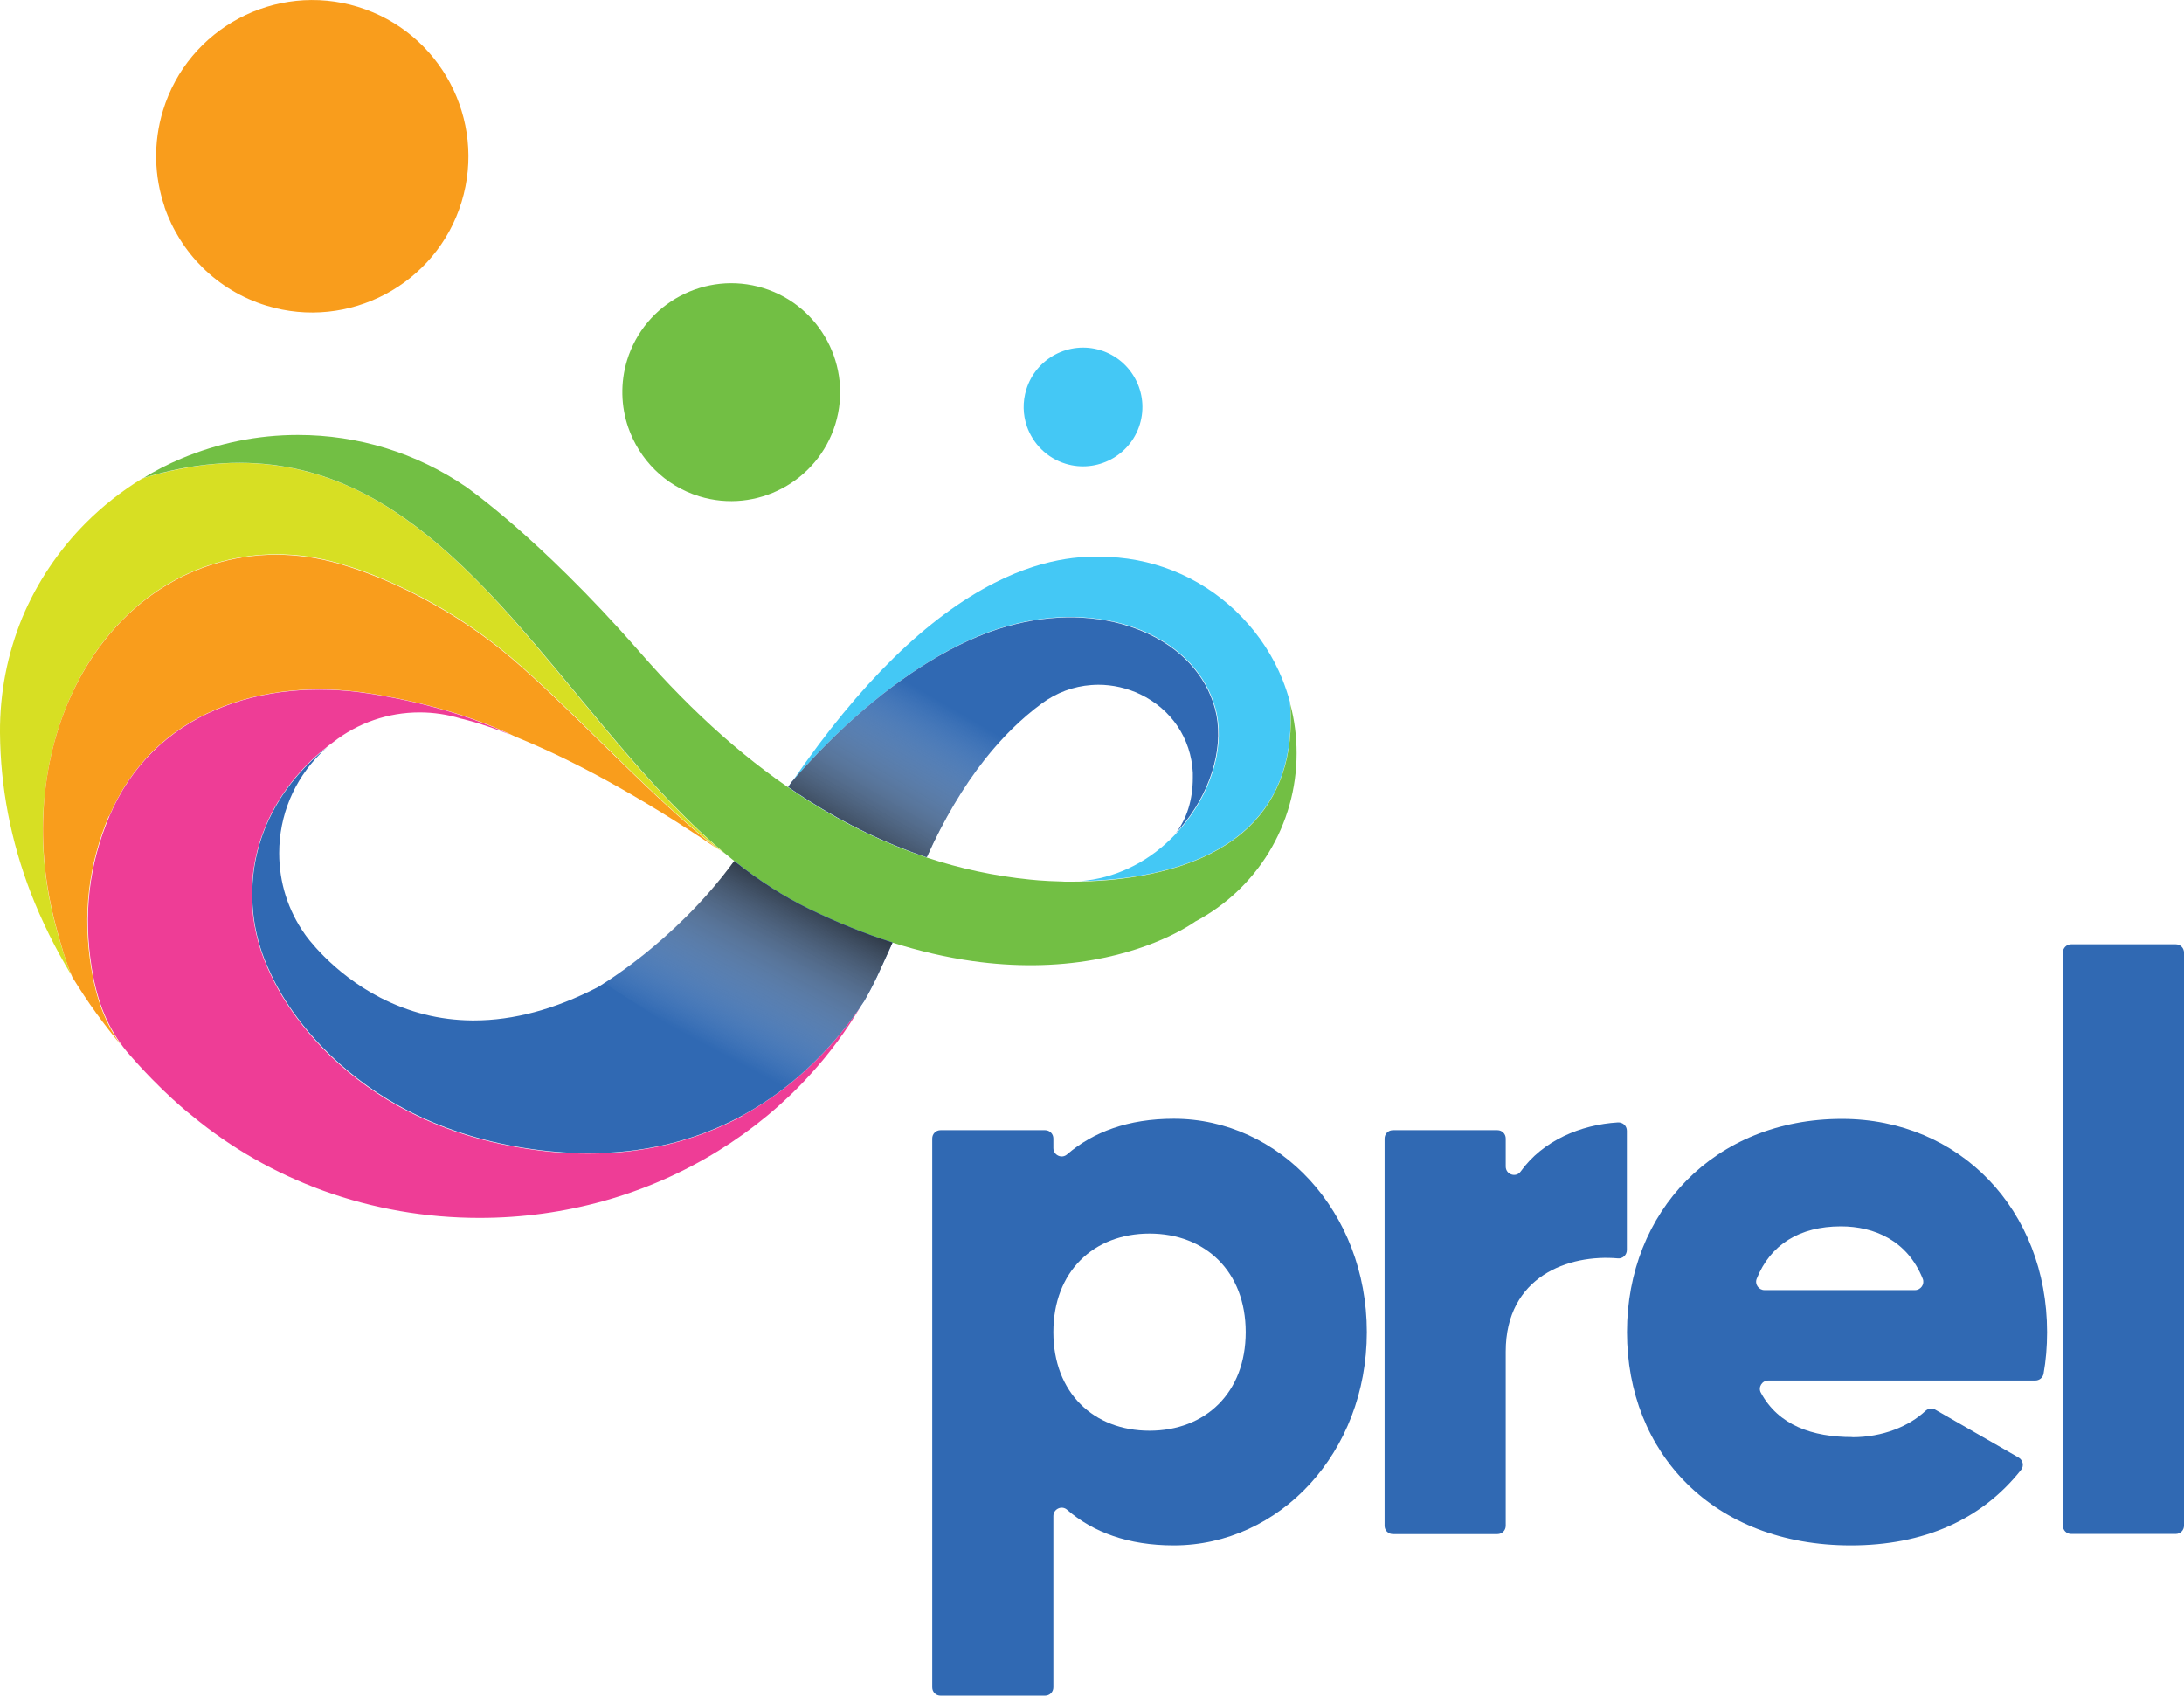
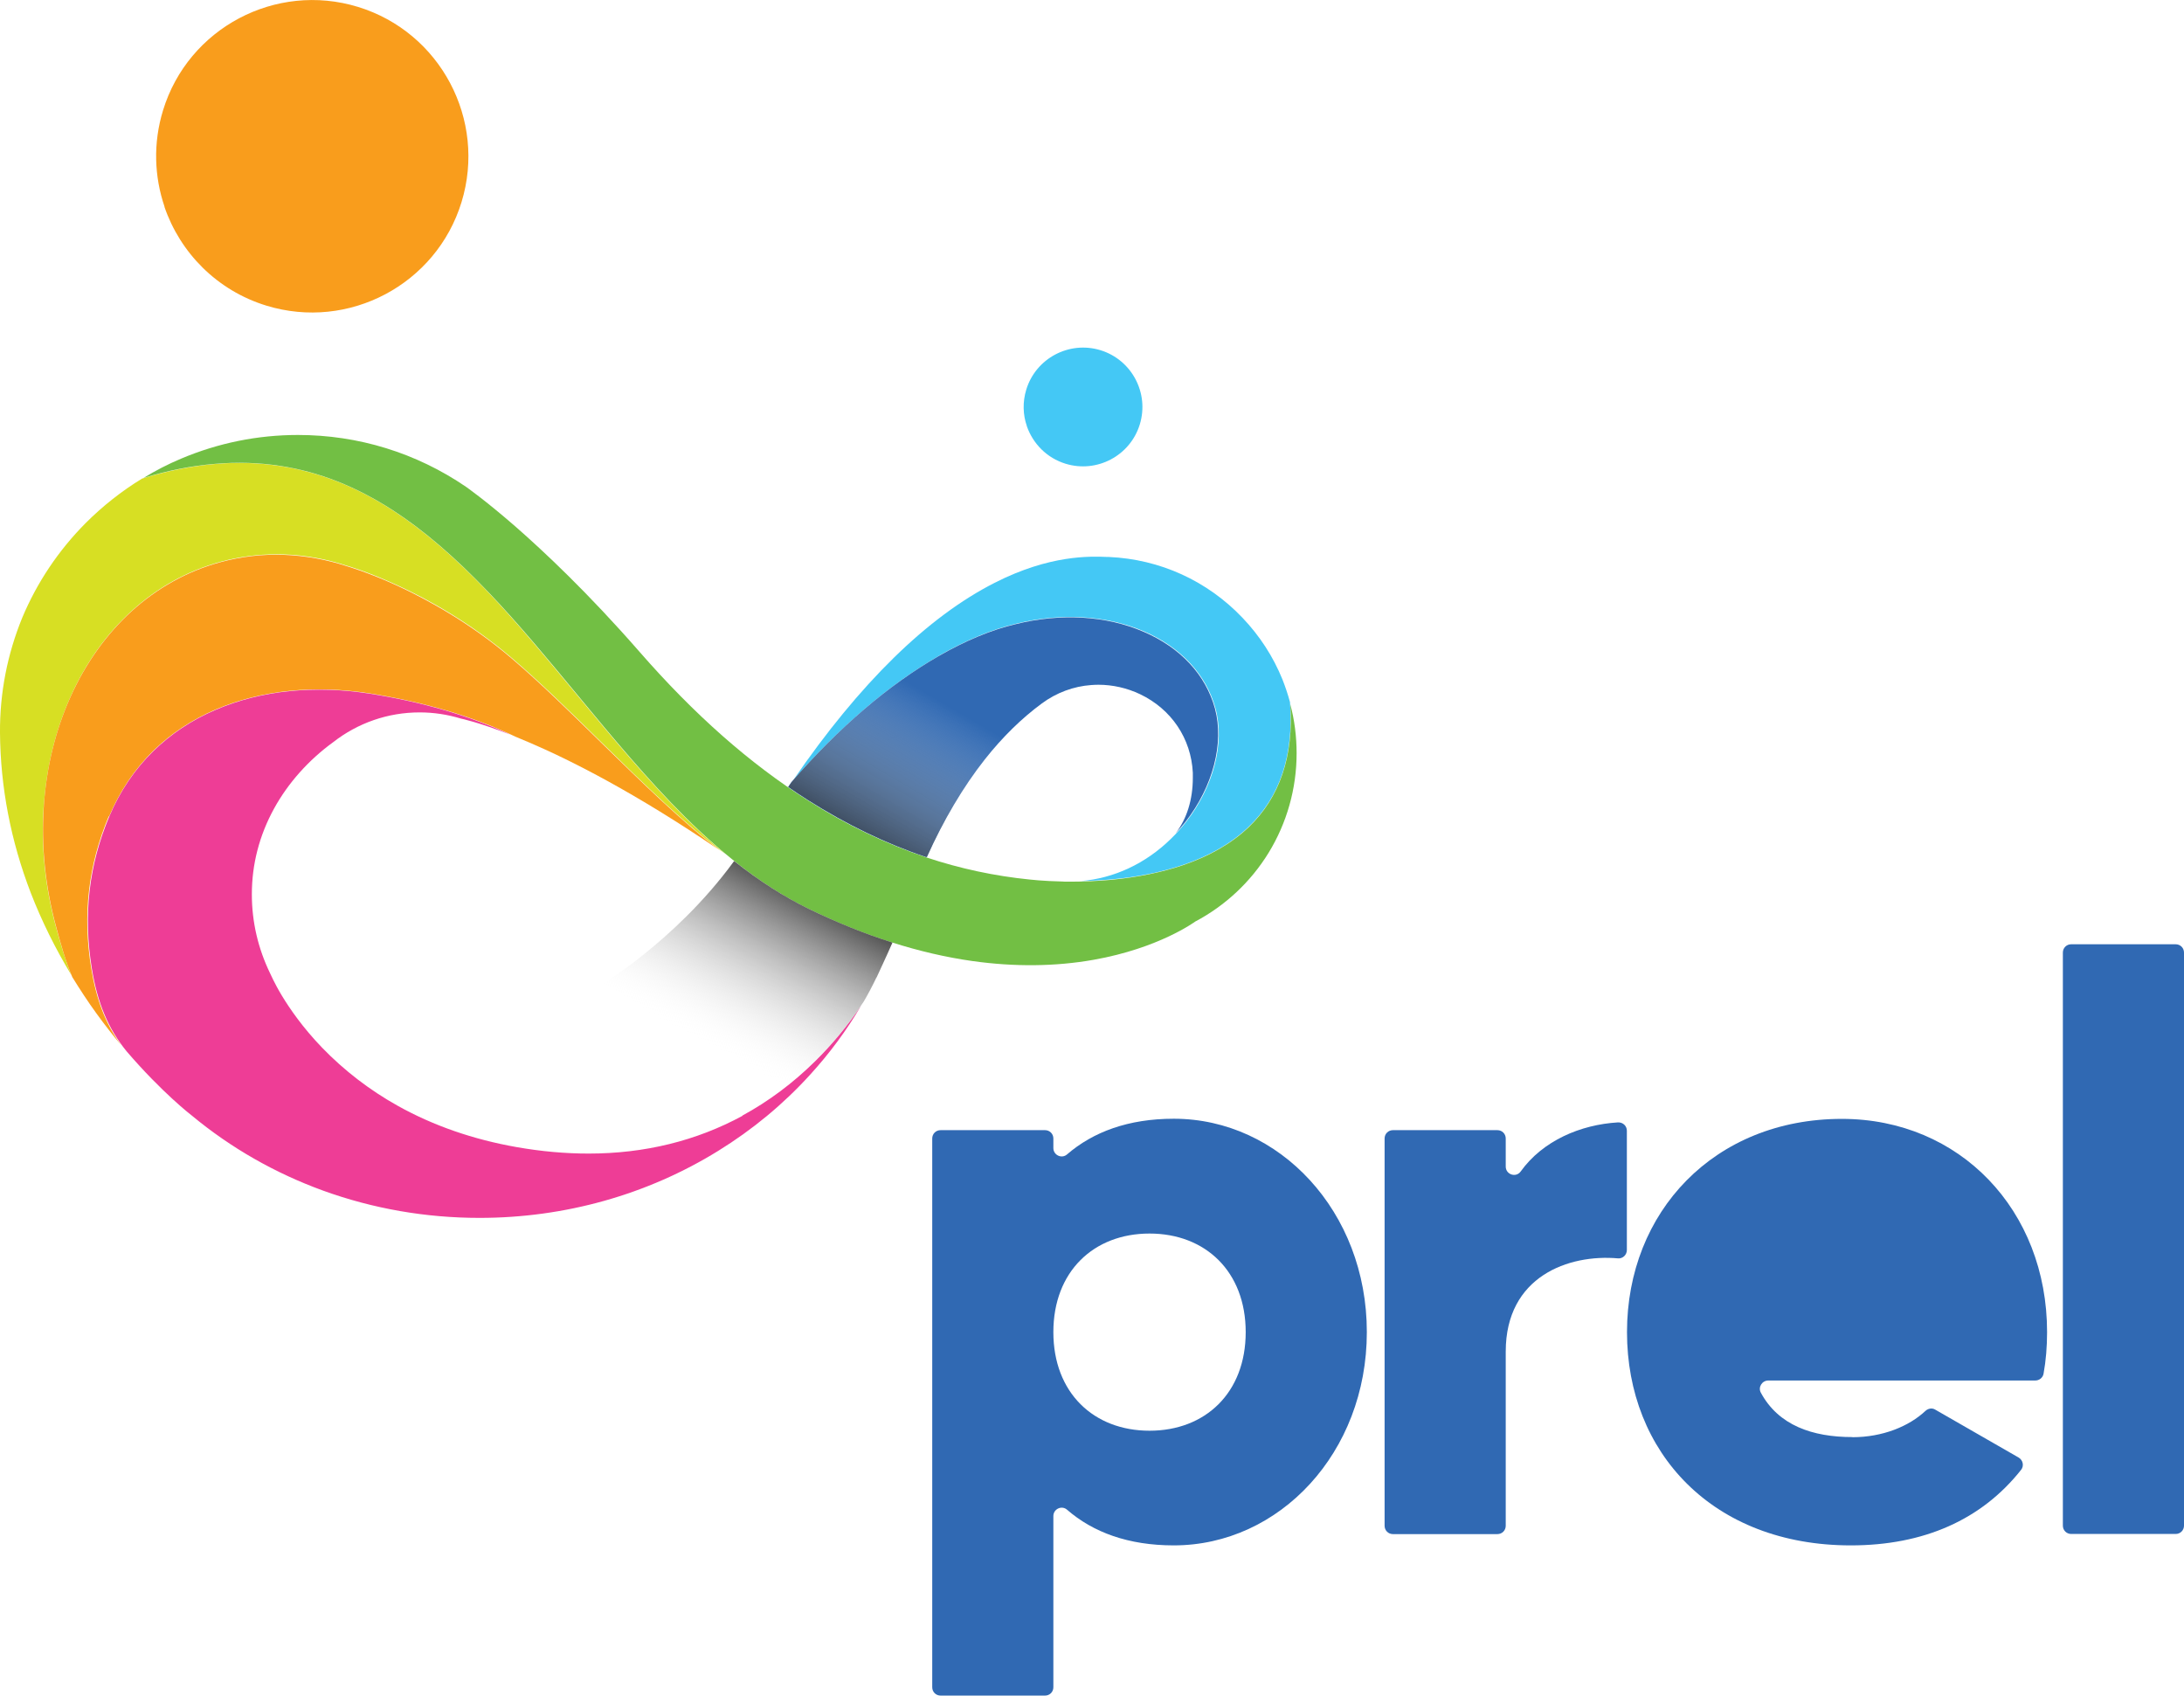
<svg xmlns="http://www.w3.org/2000/svg" xmlns:xlink="http://www.w3.org/1999/xlink" viewBox="0 0 154.88 120.23">
  <defs>
    <style>.cls-1{fill:#f99d1c;}.cls-2{fill:#ee3d96;}.cls-3{fill:#72bf44;}.cls-4{fill:#3069b3;}.cls-5{fill:#d7df23;}.cls-6{fill:#44c8f5;}.cls-7{fill:url(#linear-gradient-2);}.cls-7,.cls-8{mix-blend-mode:multiply;}.cls-8{fill:url(#linear-gradient);}.cls-9{isolation:isolate;}</style>
    <linearGradient id="linear-gradient" x1="66.24" y1="49.47" x2="58.73" y2="62.34" gradientUnits="userSpaceOnUse">
      <stop offset="0" stop-color="#fff" stop-opacity="0" />
      <stop offset="1" stop-color="#000" />
    </linearGradient>
    <linearGradient id="linear-gradient-2" x1="50.05" y1="74.09" x2="57.38" y2="60.46" xlink:href="#linear-gradient" />
  </defs>
  <g class="cls-9">
    <g id="Calque_2">
      <g id="Layer_1">
        <path class="cls-5" d="m3.11,57.12c.19-2.76.83-5.36,1.9-7.74,1.07-2.38,2.52-4.41,4.3-6.04,1.85-1.69,3.98-2.87,6.33-3.51,1.29-.35,2.63-.53,3.97-.53.19,0,.37,0,.56.01,1.49.05,2.99.33,4.46.81.01,0,1.52.43,3.69,1.44,2.01.93,5.02,2.57,7.96,5.08,2,1.7,4.22,3.88,6.37,5.99,3.02,2.96,6.13,6.01,8.77,7.91-.95-.79-1.91-1.67-2.88-2.63-2.68-2.66-5.2-5.71-7.64-8.66-2.03-2.45-4.12-4.99-6.26-7.24-2.4-2.52-4.63-4.43-6.81-5.84-2.61-1.69-5.22-2.71-7.98-3.13-1.49-.23-3.05-.28-4.62-.14-1.65.14-3.38.49-5.15,1.03h0c-1.46.89-2.8,1.95-4.02,3.17-1.92,1.94-3.43,4.19-4.48,6.69C.52,46.38-.02,49.13,0,51.96c.03,3.84.76,7.65,2.18,11.34.77,1.99,1.74,3.95,2.89,5.85-.46-1.11-.79-2.29-1.1-3.43-.78-2.85-1.07-5.75-.87-8.6Z" />
        <path class="cls-6" d="m66.57,46.5c1.93-1.11,3.78-1.88,5.49-2.28,3.2-.79,6.42-.59,9.06.54,2.62,1.13,4.43,3.07,5.08,5.47.67,2.45-.13,5.53-2.09,8.05-.33.42-.69.82-1.06,1.18,0,0-.01.02-.02.02h0c-1.79,1.75-4.03,2.8-6.4,2.99.67-.01,1.41-.05,2.19-.12,1.87-.17,3.58-.52,5.08-1.03,1.88-.64,3.44-1.54,4.63-2.68,2.24-2.13,3.23-5.11,2.95-8.86-.15-.55-.33-1.09-.54-1.62-.66-1.62-1.61-3.08-2.82-4.35-2.5-2.63-5.86-4.16-9.48-4.32h-.09c-1.22-.05-4.08-.17-8.01,1.83-4.77,2.42-9.57,7.12-14.28,13.98,3.36-3.83,6.83-6.79,10.32-8.8Z" />
        <path class="cls-4" d="m65.7,60.76s.02,0,.03,0c1.19-2.64,2.57-4.97,4.11-6.92,1.26-1.59,2.62-2.92,4.05-3.97,1.03-.76,2.24-1.21,3.5-1.3.17-.01.34-.02.5-.02,1.02,0,2.03.23,2.96.67,2.22,1.06,3.62,3.14,3.74,5.57,0,.12,0,.24,0,.36,0,1.55-.43,2.92-1.22,3.93.24-.26.48-.53.7-.81,1.95-2.51,2.75-5.58,2.09-8.03-.65-2.39-2.45-4.33-5.07-5.45-2.64-1.14-5.85-1.33-9.05-.54-1.71.4-3.55,1.16-5.48,2.27-3.53,2.03-7.04,5.04-10.44,8.94-.08.11-.16.23-.23.34.47.32.94.64,1.42.94,2.72,1.72,5.53,3.08,8.37,4.03Z" />
        <path class="cls-1" d="m7.74,57.88c.75-1.78,1.8-3.34,3.12-4.64,1.25-1.22,2.74-2.21,4.42-2.93,1.61-.69,3.38-1.14,5.27-1.33,1.83-.18,3.74-.12,5.66.18,3.9.62,7.38,1.65,10.34,3.07h0c.33.14.69.29,1.07.45,2.84,1.22,7.44,3.53,13.42,7.61-2.56-1.91-5.52-4.82-8.4-7.63-2.15-2.11-4.37-4.29-6.37-5.99-2.94-2.51-5.95-4.14-7.96-5.08-2.18-1.01-3.67-1.43-3.69-1.44-1.47-.48-2.97-.75-4.46-.81-1.53-.06-3.06.12-4.53.52-2.35.64-4.47,1.82-6.32,3.5-1.78,1.63-3.23,3.66-4.3,6.03-1.07,2.37-1.71,4.98-1.9,7.73-.2,2.85.1,5.74.87,8.59.32,1.19.66,2.42,1.15,3.57.53.86,1.09,1.72,1.7,2.56.6.83,1.2,1.59,1.78,2.29-1.11-1.5-1.77-3.22-2.14-5.47-.62-3.8-.21-7.32,1.24-10.78Z" />
        <path class="cls-2" d="m52.66,79.11c-3.28,1.78-6.94,2.68-10.92,2.68-1.65,0-3.35-.15-5.11-.46-3.07-.54-5.9-1.52-8.41-2.92-2.01-1.12-3.81-2.51-5.37-4.12-1.39-1.44-2.31-2.79-2.85-3.68-.58-.96-.83-1.59-.84-1.59-.86-1.77-1.3-3.66-1.3-5.61,0-2.13.53-4.18,1.58-6.09.99-1.8,2.44-3.43,4.19-4.7h0c1.74-1.36,3.88-2.11,6.13-2.11,1,0,1.98.15,2.93.44.01,0,1.23.25,3.51,1.14-2.89-1.34-6.24-2.32-9.99-2.91-1.92-.3-3.82-.36-5.66-.18-1.89.19-3.66.64-5.26,1.33-1.69.72-3.17,1.71-4.42,2.93-1.32,1.29-2.37,2.85-3.12,4.63-1.45,3.45-1.85,6.97-1.24,10.76.4,2.46,1.16,4.28,2.46,5.88,2.52,2.94,4.61,4.55,4.64,4.57,2.76,2.29,5.9,4.08,9.31,5.32,3.54,1.28,7.27,1.93,11.09,1.93,6.04,0,11.89-1.64,16.92-4.75,2.43-1.5,4.62-3.31,6.51-5.39,1.39-1.52,2.6-3.16,3.63-4.91-.97,1.44-2.07,2.77-3.27,3.95-1.57,1.55-3.3,2.84-5.16,3.85Z" />
        <path class="cls-3" d="m91.5,49.89c.26,3.7-.74,6.65-2.96,8.77-1.2,1.14-2.76,2.04-4.64,2.68-1.5.51-3.22.86-5.09,1.04-1.01.09-1.95.13-2.78.13-.07,0-.13,0-.2,0-.06,0-.12,0-.18,0-.1,0-.21,0-.31-.01-1.4-.03-2.31-.14-2.32-.14h0c-2.48-.25-4.93-.77-7.33-1.57-2.84-.95-5.66-2.3-8.38-4.03-4.15-2.63-8.07-6.09-11.97-10.56-3.64-4.17-6.79-7.12-8.79-8.87-2.17-1.89-3.5-2.81-3.51-2.82-3.52-2.4-7.63-3.67-11.91-3.67-2.87,0-5.66.57-8.29,1.68-.93.39-1.82.85-2.67,1.37,1.73-.53,3.44-.87,5.06-1,1.58-.14,3.13-.09,4.63.14,2.76.42,5.37,1.45,7.99,3.14,2.18,1.41,4.41,3.32,6.82,5.85,2.15,2.25,4.24,4.79,6.27,7.24,2.44,2.95,4.96,6,7.64,8.66,3.01,2.98,5.89,5.12,8.79,6.53,3.95,1.92,7.85,3.16,11.59,3.69,2.99.42,5.89.39,8.6-.09,4.63-.82,7.17-2.69,7.2-2.71,2.14-1.13,3.94-2.82,5.2-4.87,1.3-2.12,1.99-4.56,1.99-7.06,0-1.19-.15-2.36-.45-3.49Z" />
-         <path class="cls-4" d="m52.07,61.06c-2.16,2.97-4.68,5.24-6.42,6.63-1.89,1.5-3.28,2.32-3.29,2.32-3.01,1.55-5.95,2.34-8.74,2.34-.05,0-.1,0-.16,0-2.28-.02-4.46-.57-6.5-1.62-3.47-1.79-5.32-4.46-5.33-4.48-1.2-1.69-1.83-3.68-1.83-5.76,0-2.67,1.04-5.17,2.92-7.06.16-.16.32-.3.48-.45-1.54,1.21-2.83,2.7-3.73,4.34-1.05,1.9-1.58,3.95-1.58,6.08,0,1.95.44,3.84,1.3,5.6,0,0,.26.63.84,1.59.53.88,1.46,2.24,2.85,3.67,1.56,1.61,3.36,3,5.37,4.12,2.51,1.4,5.33,2.38,8.4,2.92,5.98,1.05,11.37.31,16.01-2.22,1.85-1.01,3.59-2.3,5.15-3.85,1.28-1.26,2.45-2.69,3.47-4.24.32-.55.62-1.12.89-1.69,0-.02.72-1.54,1.13-2.48-1.96-.62-3.94-1.42-5.94-2.39-1.76-.86-3.51-1.98-5.29-3.39Z" />
        <path class="cls-1" d="m11.67,14.66c-.73-2.14-.82-4.51-.11-6.83C13.34,1.99,19.55-1.3,25.39.49c5.84,1.79,9.13,8,7.34,13.84-1.79,5.84-8,9.13-13.84,7.34,0,0,0,0,0,0-3.52-1.08-6.12-3.77-7.23-7.01Zm8.54,2.73h0s0,0,0,0Z" />
        <path class="cls-6" d="m72.82,30.21c-.28-.81-.31-1.71-.04-2.59.68-2.22,3.04-3.47,5.26-2.79,2.22.68,3.47,3.04,2.79,5.26-.68,2.22-3.04,3.47-5.26,2.79,0,0,0,0,0,0-1.34-.41-2.32-1.43-2.75-2.66Zm3.24,1.04h0s0,0,0,0Z" />
-         <path class="cls-3" d="m44.55,30.3c-.51-1.49-.57-3.15-.08-4.76,1.25-4.07,5.58-6.37,9.65-5.12,4.07,1.25,6.37,5.58,5.12,9.65-1.25,4.07-5.58,6.37-9.65,5.12,0,0,0,0,0,0-2.45-.75-4.26-2.63-5.04-4.89Zm5.96,1.9h0s0,0,0,0Z" />
        <path class="cls-8" d="m64.58,47.78c-2.85,1.94-5.68,4.51-8.44,7.67-.08.11-.16.23-.23.34.47.32.94.64,1.42.94,2.72,1.72,5.53,3.08,8.37,4.03,0,0,.02,0,.03,0,1.19-2.64,2.57-4.97,4.11-6.92.46-.58.94-1.11,1.42-1.63l-6.69-4.44Z" />
        <path class="cls-7" d="m62.16,69.31s.72-1.54,1.13-2.48c-1.96-.62-3.94-1.42-5.94-2.39-1.76-.86-3.51-1.98-5.29-3.39-2.16,2.97-4.68,5.24-6.42,6.63-1.22.98-2.23,1.65-2.8,2.02l12.2,7.86c.96-.69,1.88-1.46,2.75-2.32,1.28-1.26,2.45-2.69,3.47-4.24.32-.55.62-1.12.89-1.69Z" />
        <path class="cls-4" d="m96.93,94.45c0,8.54-6.19,15.12-13.69,15.12-3.23,0-5.73-.93-7.57-2.53-.38-.33-.97-.05-.97.45v12.14c0,.33-.26.59-.59.59h-7.41c-.33,0-.59-.26-.59-.59v-38.91c0-.33.26-.59.59-.59h7.41c.33,0,.59.26.59.59v.68c0,.5.59.78.97.45,1.84-1.59,4.34-2.53,7.57-2.53,7.5,0,13.69,6.59,13.69,15.12Zm-8.59,0c0-4.3-2.86-6.99-6.82-6.99s-6.82,2.69-6.82,6.99,2.86,6.99,6.82,6.99,6.82-2.69,6.82-6.99Z" />
        <path class="cls-4" d="m115.37,80.17v8.46c0,.34-.29.62-.63.59-3.49-.31-7.96,1.27-7.96,6.61v12.35c0,.33-.26.59-.59.59h-7.41c-.33,0-.59-.26-.59-.59v-27.46c0-.33.26-.59.59-.59h7.41c.33,0,.59.26.59.59v1.99c0,.57.73.81,1.06.35,1.57-2.19,4.25-3.32,6.89-3.48.35-.02.64.24.64.59Z" />
-         <path class="cls-4" d="m131.36,101.9c2.15,0,4.02-.77,5.19-1.87.19-.17.46-.22.68-.09l5.92,3.4c.31.18.4.59.18.87-2.8,3.54-6.9,5.36-12.08,5.36-9.79,0-15.87-6.59-15.87-15.12s6.19-15.12,15.24-15.12c8.36,0,14.55,6.47,14.55,15.12,0,1.03-.08,2.01-.25,2.95-.05.28-.3.48-.59.48h-18.93c-.44,0-.74.47-.53.86,1.25,2.32,3.66,3.15,6.49,3.15Zm4.44-10.43c.42,0,.71-.43.55-.81-1.09-2.71-3.44-3.71-5.8-3.71-2.95,0-5.01,1.31-5.97,3.71-.16.39.14.81.55.81h10.66Z" />
+         <path class="cls-4" d="m131.36,101.9c2.15,0,4.02-.77,5.19-1.87.19-.17.46-.22.68-.09l5.92,3.4c.31.18.4.59.18.87-2.8,3.54-6.9,5.36-12.08,5.36-9.79,0-15.87-6.59-15.87-15.12s6.19-15.12,15.24-15.12c8.36,0,14.55,6.47,14.55,15.12,0,1.03-.08,2.01-.25,2.95-.05.28-.3.48-.59.48h-18.93c-.44,0-.74.47-.53.86,1.25,2.32,3.66,3.15,6.49,3.15Zm4.44-10.43h10.66Z" />
        <path class="cls-4" d="m146.88,66.95h7.41c.33,0,.59.26.59.59v40.63c0,.33-.26.59-.59.59h-7.41c-.33,0-.59-.26-.59-.59v-40.63c0-.33.26-.59.59-.59Z" />
      </g>
    </g>
  </g>
</svg>